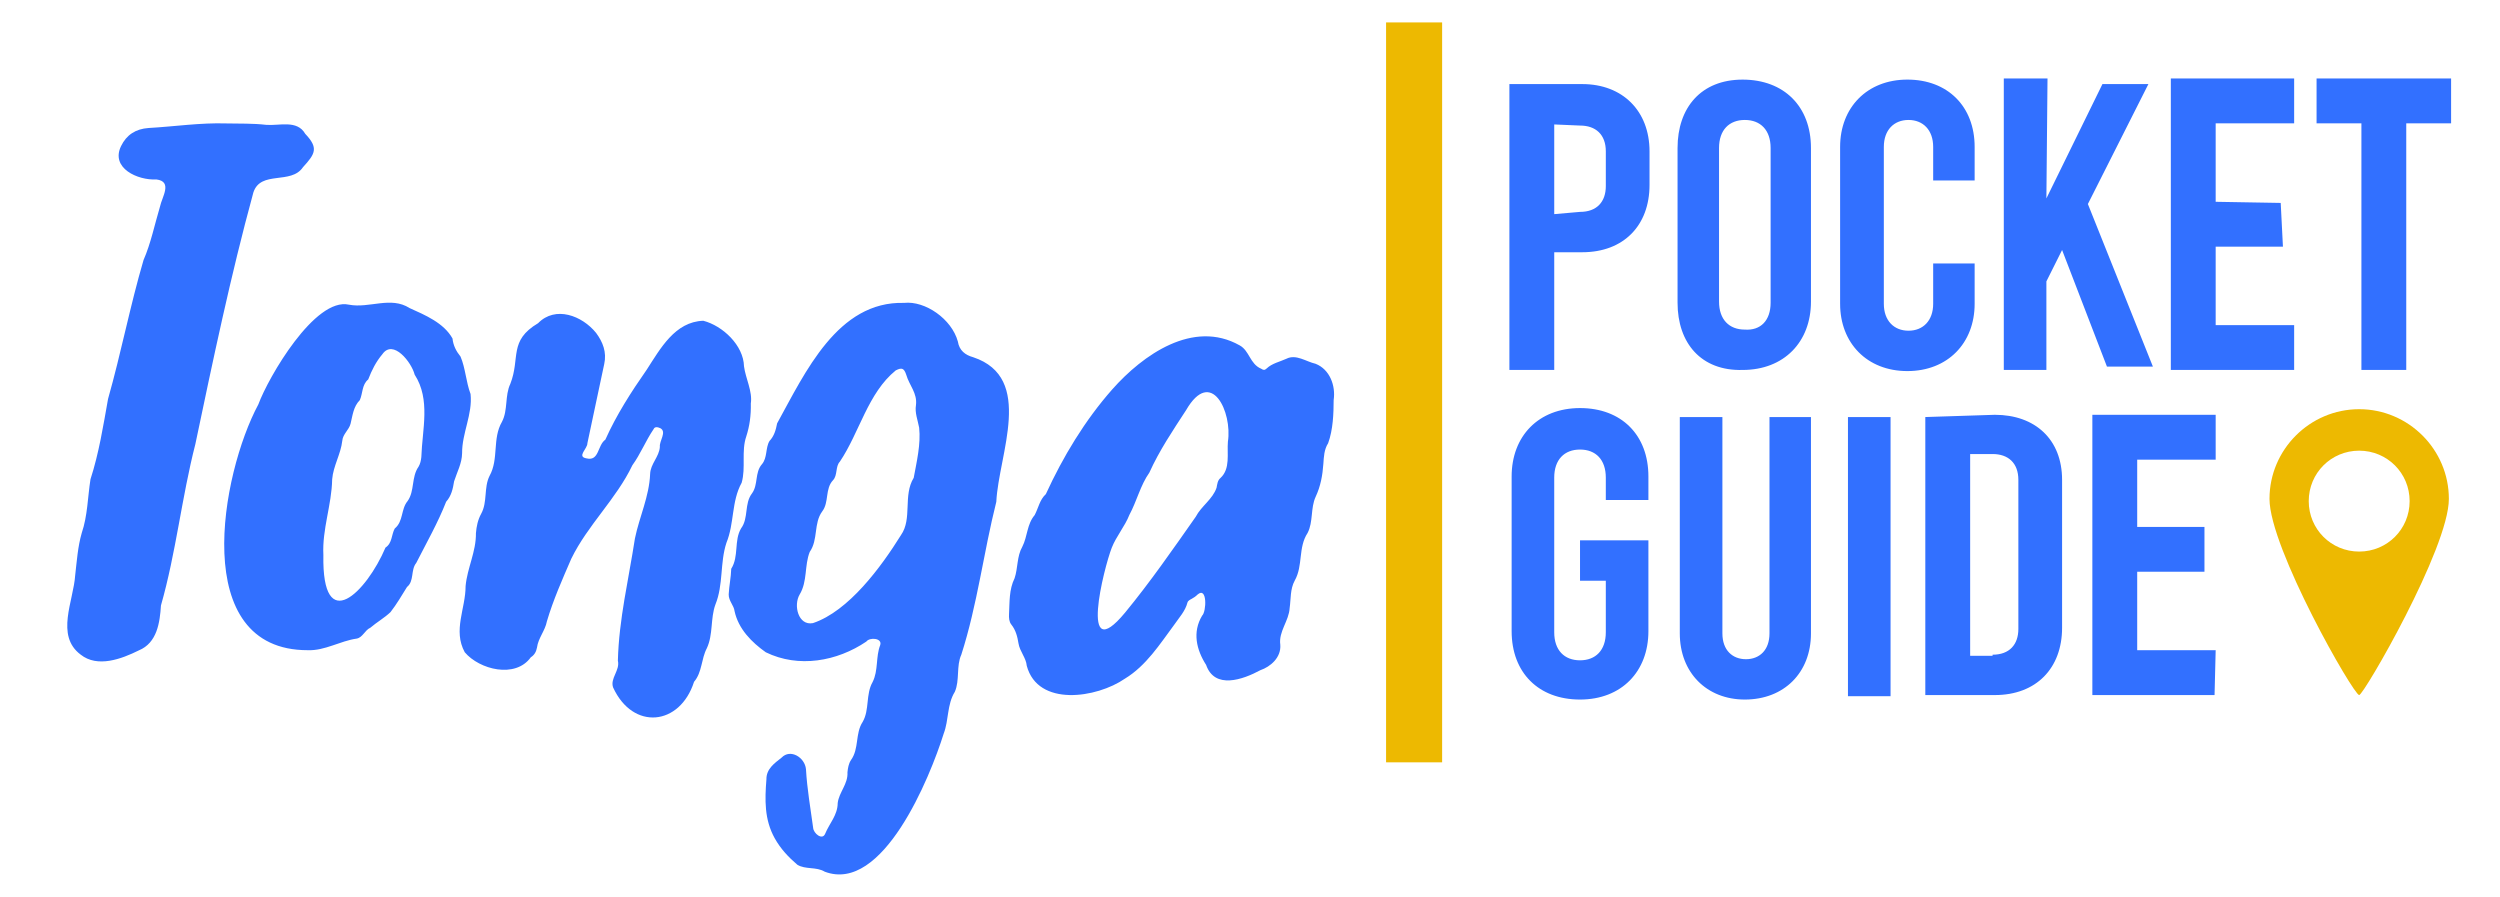
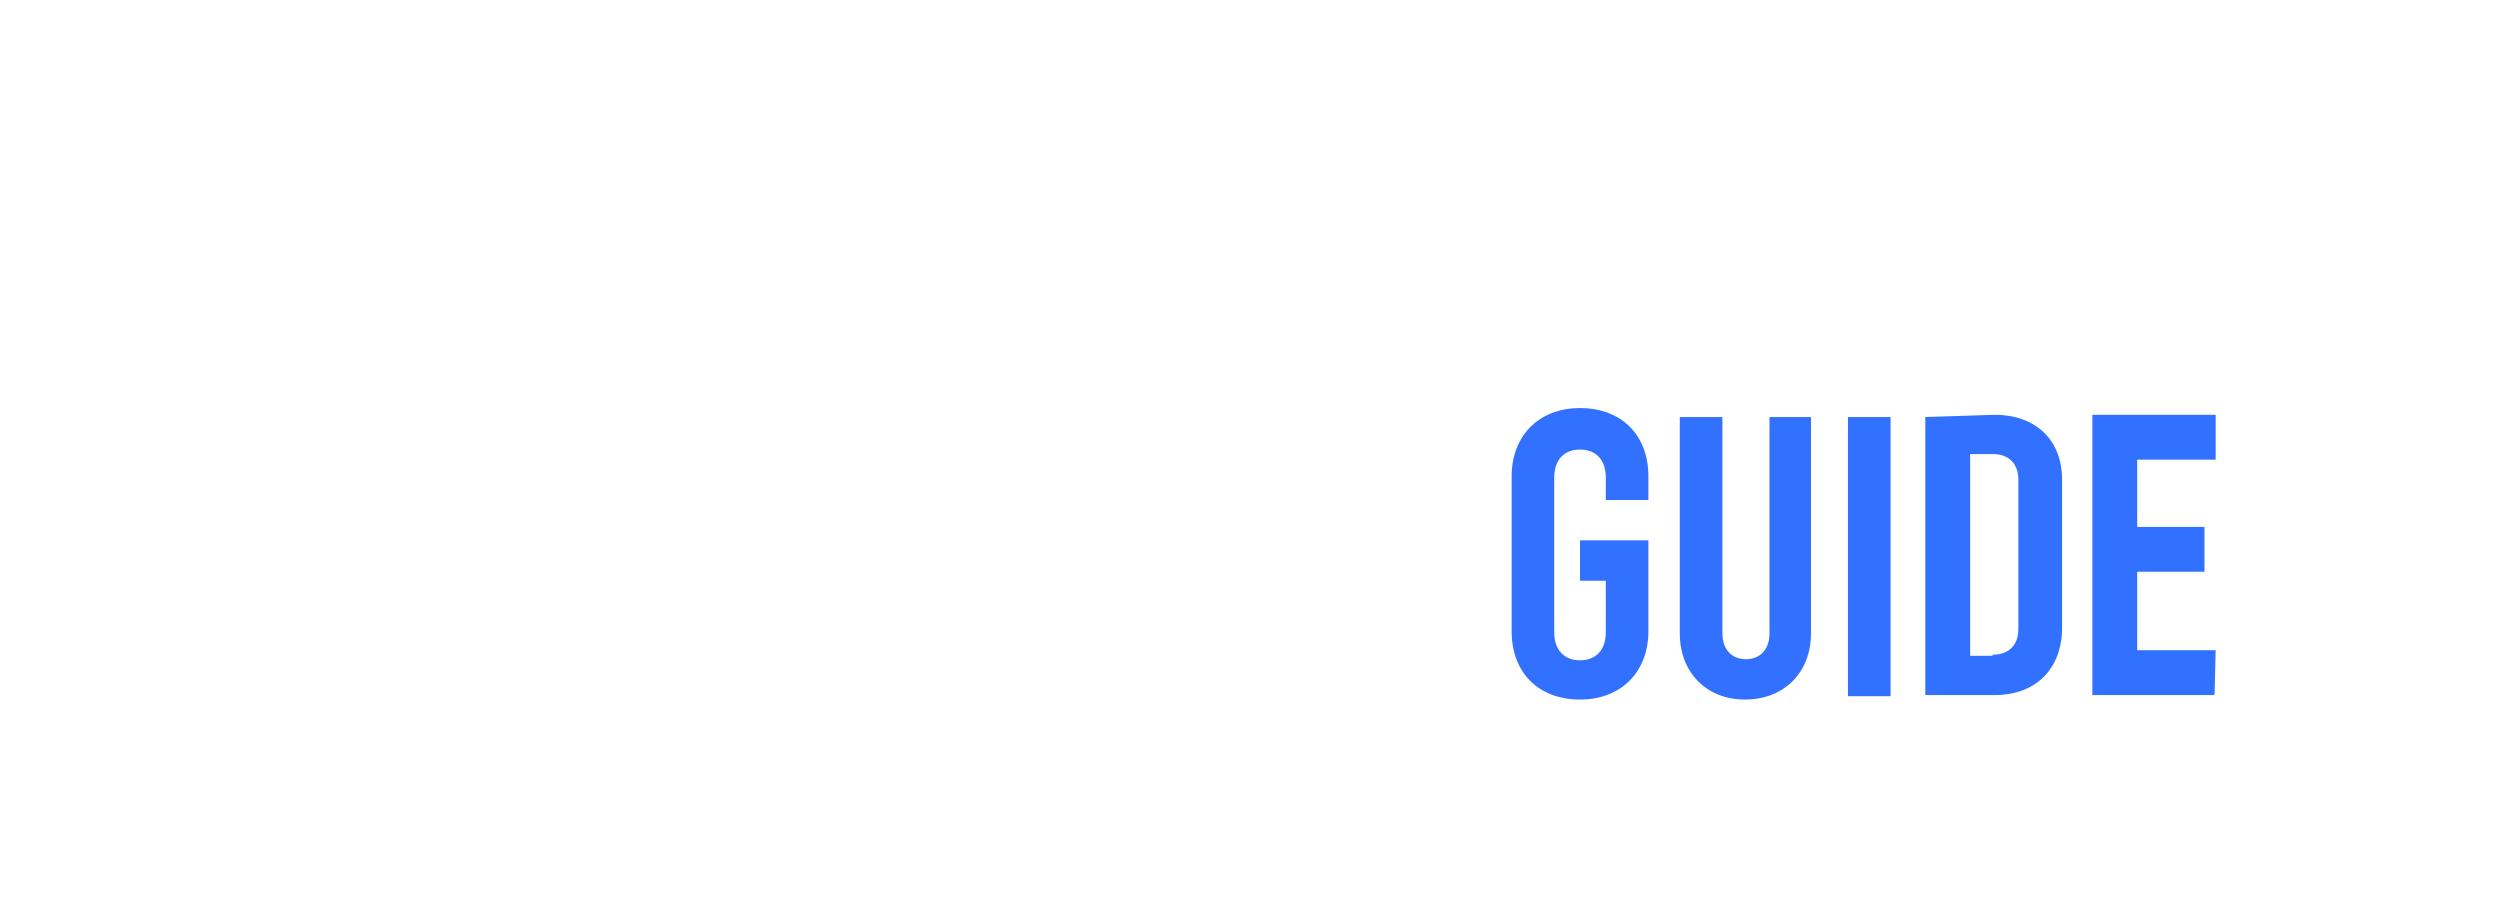
<svg xmlns="http://www.w3.org/2000/svg" width="223px" height="80px" viewBox="0 0 223 80">
  <title>tonga-pocket-guide-logo-blue</title>
  <g id="tonga-pocket-guide-logo-blue" stroke="none" stroke-width="1" fill="none" fill-rule="evenodd">
    <g id="Group-23" transform="translate(123, 2)">
-       <path d="M87.439,34.5 C83.038,34.5 79.439,38.101 79.439,42.5 C79.439,46.9 86.939,60 87.439,60 C87.838,60 95.439,46.9 95.439,42.5 C95.439,38.101 91.838,34.5 87.439,34.5 M87.439,47.2 C84.939,47.2 82.939,45.2 82.939,42.7 C82.939,40.2 84.939,38.2 87.439,38.2 C89.939,38.2 91.939,40.2 91.939,42.7 C91.939,45.2 89.939,47.2 87.439,47.2" id="Fill-1" fill="#EDB901" />
-       <polygon id="Fill-3" fill="#EDB901" points="0.638 66 5.638 66 5.638 -0 0.638 -0" />
-       <path d="M47.138,5.1 C50.739,5.1 53.138,7.499 53.138,11.1 L53.138,14.1 L49.439,14.1 L49.439,11.1 C49.439,9.6 48.538,8.7 47.239,8.7 C45.939,8.7 45.038,9.6 45.038,11.1 L45.038,25.1 C45.038,26.6 45.939,27.499 47.239,27.499 C48.538,27.499 49.439,26.6 49.439,25.1 L49.439,21.499 L53.138,21.499 L53.138,25.1 C53.138,28.6 50.739,31.1 47.138,31.1 C43.538,31.1 41.138,28.6 41.138,25.1 L41.138,11.1 C41.138,7.6 43.538,5.1 47.138,5.1 Z M32.439,5.101 C36.138,5.101 38.538,7.5 38.538,11.2 L38.538,24.9 C38.538,28.5 36.138,31 32.439,31 C28.739,31.101 26.638,28.601 26.638,25 L26.638,11.2 C26.638,7.601 28.739,5.101 32.439,5.101 Z M18.138,5.5 C21.739,5.5 24.138,7.9 24.138,11.5 L24.138,14.5 C24.138,18.101 21.838,20.5 18.138,20.5 L15.638,20.5 L15.638,31 L11.638,31 L11.638,5.5 L18.138,5.5 Z M59.638,4.999 L59.538,15.699 L64.538,5.499 L68.638,5.499 L63.239,16.199 L69.038,30.699 L64.939,30.699 L60.938,20.3 L59.538,23.1 L59.538,30.999 L55.739,30.999 L55.739,4.999 L59.638,4.999 Z M81.638,5 L81.638,9 L74.638,9 L74.638,16 L80.439,16.101 L80.638,20 L74.638,20 L74.638,27 L81.638,27 L81.638,31 L70.638,31 L70.638,5 L81.638,5 Z M95.638,5 L95.638,9 L91.638,9 L91.638,31 L87.638,31 L87.638,9 L83.638,9 L83.638,5 L95.638,5 Z M32.638,8.7 C31.239,8.7 30.338,9.601 30.338,11.2 L30.338,24.9 C30.338,26.5 31.239,27.4 32.638,27.4 C34.038,27.5 34.939,26.601 34.939,25 L34.939,11.2 C34.939,9.601 34.038,8.7 32.638,8.7 Z M15.638,9.101 L15.638,17.101 L17.939,16.9 C19.439,16.9 20.239,16 20.239,14.601 L20.239,11.5 C20.239,10 19.338,9.2 17.939,9.2 L15.638,9.101 Z" id="Combined-Shape" fill="#3270FF" />
      <path d="M17.938,34.4 C21.637,34.4 24.038,36.801 24.038,40.5 L24.038,42.6 L20.238,42.6 L20.238,40.6 C20.238,39 19.338,38.1 17.938,38.1 C16.538,38.1 15.637,39 15.637,40.6 L15.637,54.4 C15.637,56 16.538,56.9 17.938,56.9 C19.338,56.9 20.238,56 20.238,54.4 L20.238,49.801 L17.938,49.801 L17.938,46.2 L24.038,46.2 L24.038,54.301 C24.038,57.9 21.637,60.4 17.938,60.4 C14.238,60.4 11.838,58 11.838,54.301 L11.838,40.5 C11.838,36.9 14.238,34.4 17.938,34.4 Z M30.638,35.2 L30.638,54.5 C30.638,56 31.538,56.801 32.738,56.801 C33.939,56.801 34.838,56 34.838,54.5 L34.838,35.2 L38.538,35.2 L38.538,54.5 C38.538,58 36.138,60.4 32.638,60.4 C29.238,60.4 26.838,58 26.838,54.5 L26.838,35.2 L30.638,35.2 Z M45.638,35.2 L45.638,60.1 L41.838,60.1 L41.838,35.2 L45.638,35.2 Z M54.938,35 C58.538,35 60.938,37.2 60.938,40.801 L60.938,54 C60.938,57.6 58.637,60 54.938,60 L48.738,60 L48.738,35.2 L54.938,35 Z M74.638,35 L74.638,39 L67.638,39 L67.638,45 L73.638,45 L73.638,49 L67.638,49 L67.638,56 L74.638,56 L74.538,60 L63.638,60 L63.638,35 L74.638,35 Z M54.738,38.5 L52.738,38.5 L52.738,56.5 L54.738,56.5 L54.738,56.4 C56.238,56.4 57.038,55.5 57.038,54.1 L57.038,40.801 C57.038,39.301 56.137,38.5 54.738,38.5 Z" id="Combined-Shape" fill="#3270FF" />
    </g>
-     <path d="M85.441,30.462 C85.567,31.258 86.088,31.667 86.813,31.866 C92.31,33.704 89.071,40.538 88.871,44.759 C87.731,49.287 87.181,53.948 85.748,58.401 C85.288,59.408 85.619,60.693 85.171,61.708 C84.464,62.848 84.642,64.227 84.181,65.429 C82.957,69.346 78.745,79.719 73.567,77.755 C72.812,77.295 71.848,77.583 71.121,77.134 C70.331,76.457 69.637,75.726 69.103,74.77 C68.167,73.088 68.223,71.321 68.365,69.515 C68.353,68.59 69.069,68.092 69.717,67.58 C70.505,66.765 71.79,67.561 71.892,68.606 C71.992,70.368 72.297,72.101 72.533,73.844 C72.564,74.337 73.352,74.99 73.605,74.369 C73.976,73.457 74.718,72.712 74.723,71.631 C74.837,70.67 75.655,69.932 75.593,68.894 C75.633,68.507 75.696,68.118 75.91,67.794 C76.647,66.776 76.268,65.424 76.952,64.39 C77.576,63.303 77.209,61.934 77.839,60.833 C78.356,59.81 78.105,58.593 78.514,57.544 C78.726,56.913 77.578,56.824 77.279,57.226 C74.655,59 71.229,59.61 68.309,58.183 C67.055,57.296 65.869,56.109 65.523,54.515 C65.468,54 64.984,53.597 65,53.014 C65.038,52.254 65.204,51.493 65.226,50.734 C65.926,49.628 65.459,48.223 66.103,47.134 C66.794,46.208 66.371,44.926 67.082,44.005 C67.641,43.235 67.318,42.154 67.957,41.418 C68.466,40.829 68.267,39.958 68.638,39.339 C69.056,38.897 69.208,38.347 69.319,37.764 C71.824,33.222 74.713,26.852 80.643,27.018 C82.523,26.811 84.89,28.452 85.441,30.462 Z M53.173,29.698 C53.772,30.508 54.132,31.411 53.897,32.472 C53.387,34.829 52.901,37.189 52.396,39.535 C52.416,40.014 51.41,40.739 52.323,40.888 C53.46,41.16 53.281,39.723 53.997,39.217 C54.983,37.016 56.297,34.966 57.684,32.982 C58.905,31.099 60.204,28.695 62.736,28.612 C64.463,29.058 66.321,30.801 66.365,32.677 C66.508,33.76 67.137,34.914 66.973,35.992 C66.996,37.052 66.868,37.996 66.57,38.921 C66.107,40.261 66.546,41.705 66.155,43.062 C65.234,44.73 65.513,46.67 64.798,48.417 C64.209,50.2 64.536,52.147 63.816,53.921 C63.36,55.159 63.623,56.597 63.052,57.818 C62.537,58.793 62.642,59.959 61.909,60.818 C60.648,64.751 56.456,65.174 54.69,61.323 C54.4,60.512 55.32,59.802 55.115,58.931 C55.204,55.252 56.08,51.652 56.636,48.027 C57.035,46.092 57.908,44.3 57.991,42.28 C58.02,41.376 58.802,40.749 58.86,39.859 C58.798,39.325 59.499,38.526 58.907,38.197 C58.692,38.103 58.41,38.015 58.295,38.288 C57.592,39.324 57.132,40.503 56.408,41.5 C54.975,44.506 52.428,46.826 50.961,49.833 C50.169,51.663 49.352,53.495 48.782,55.426 C48.627,56.258 48.008,56.917 47.9,57.761 C47.828,58.136 47.67,58.426 47.348,58.63 C45.972,60.545 42.769,59.733 41.455,58.18 C40.387,56.22 41.534,54.301 41.531,52.277 C41.678,50.668 42.477,49.202 42.453,47.56 C42.504,46.949 42.622,46.372 42.92,45.829 C43.496,44.789 43.145,43.497 43.666,42.454 C44.512,40.936 43.897,39.132 44.777,37.621 C45.323,36.581 45.018,35.297 45.521,34.24 C46.429,31.927 45.349,30.405 47.999,28.828 C49.548,27.244 51.928,28.156 53.173,29.698 Z M110.581,30.809 C111.456,31.288 111.493,32.472 112.494,32.889 C112.682,33.014 112.803,33.041 112.975,32.877 C113.468,32.404 114.155,32.274 114.754,31.998 C115.612,31.565 116.499,32.257 117.349,32.449 C118.62,32.947 119.154,34.411 118.962,35.684 C118.959,36.879 118.909,38.331 118.47,39.532 C118.107,40.104 118.088,40.745 118.044,41.373 C117.974,42.393 117.797,43.373 117.355,44.315 C116.89,45.321 117.149,46.548 116.64,47.536 C115.776,48.845 116.248,50.458 115.486,51.795 C115.075,52.554 115.154,53.415 115.037,54.234 C114.977,55.386 114.038,56.333 114.202,57.505 C114.295,58.663 113.306,59.48 112.43,59.779 C110.844,60.634 108.352,61.509 107.585,59.309 C106.72,57.957 106.345,56.391 107.23,54.916 C107.619,54.563 107.702,52.268 106.817,53.038 C106.663,53.195 106.487,53.315 106.295,53.417 C106.142,53.499 105.962,53.588 105.922,53.747 C105.726,54.518 105.177,55.088 104.745,55.722 C103.46,57.454 102.244,59.381 100.344,60.535 C97.83,62.273 92.577,63.082 91.586,59.385 C91.53,58.681 90.964,58.11 90.849,57.389 C90.754,56.795 90.611,56.209 90.207,55.705 C90.007,55.455 89.988,55.098 90.005,54.785 C90.064,53.703 89.998,52.601 90.501,51.578 C90.809,50.667 90.695,49.639 91.191,48.767 C91.66,47.85 91.593,46.771 92.292,45.946 C92.623,45.323 92.736,44.582 93.289,44.076 C94.815,40.748 96.765,37.507 99.218,34.727 C101.933,31.664 106.427,28.463 110.581,30.809 Z M20.185,11.01 C21.373,11.035 22.565,10.997 23.751,11.137 C24.928,11.231 26.501,10.667 27.228,11.938 C28.432,13.206 28.121,13.716 27.028,14.911 C25.965,16.502 23.253,15.166 22.6,17.17 C20.575,24.583 19.001,32.117 17.425,39.619 C16.202,44.387 15.704,49.294 14.357,54.007 C14.26,55.52 14.017,57.342 12.387,58.013 C10.845,58.78 8.692,59.59 7.19,58.388 C4.927,56.692 6.559,53.609 6.708,51.298 C6.854,50.045 6.938,48.776 7.287,47.557 C7.82,45.992 7.819,44.346 8.072,42.748 C8.826,40.422 9.21,37.983 9.638,35.584 C10.797,31.504 11.611,27.251 12.803,23.198 C13.458,21.702 13.799,20.003 14.274,18.419 C14.444,17.581 15.422,16.191 13.954,16.007 C12.286,16.1 9.843,14.997 10.798,13.031 C11.282,12.032 12.105,11.497 13.248,11.418 C15.561,11.288 17.865,10.937 20.185,11.01 Z M36.532,27.479 C37.921,28.105 39.584,28.8 40.363,30.192 C40.428,30.814 40.688,31.323 41.079,31.806 C41.52,32.839 41.568,34.071 41.974,35.146 C42.168,36.947 41.206,38.62 41.219,40.433 C41.203,41.332 40.773,42.099 40.506,42.934 C40.398,43.592 40.269,44.228 39.796,44.754 C39.067,46.621 38.053,48.402 37.13,50.213 C36.619,50.839 36.965,51.828 36.306,52.358 C35.836,53.112 35.386,53.892 34.832,54.602 C34.295,55.114 33.605,55.504 33.031,55.996 C32.544,56.211 32.351,56.866 31.818,56.963 C30.34,57.171 28.973,58.058 27.459,57.997 C16.823,58.014 19.718,42.26 23.045,36.072 C23.943,33.639 28.094,26.49 31.128,27.178 C32.951,27.525 34.851,26.404 36.532,27.479 Z M105.794,36.594 C104.612,38.407 103.412,40.187 102.522,42.158 C101.725,43.281 101.405,44.697 100.74,45.929 C100.349,46.933 99.56,47.854 99.169,48.858 C98.464,50.66 96.207,59.646 100.354,54.649 C102.607,51.909 104.628,48.991 106.659,46.097 C107.154,45.143 108.175,44.528 108.517,43.505 C108.579,43.196 108.605,42.846 108.87,42.634 C109.762,41.805 109.439,40.478 109.529,39.401 C109.938,36.771 108.049,32.694 105.794,36.594 Z M79.901,33.039 C77.408,35.068 76.672,38.565 74.918,41.176 C74.504,41.605 74.727,42.398 74.304,42.837 C73.576,43.614 73.969,44.803 73.34,45.621 C72.564,46.675 72.996,48.137 72.227,49.234 C71.748,50.435 72.036,51.861 71.331,53.026 C70.755,53.987 71.202,55.836 72.514,55.582 C75.704,54.516 78.598,50.576 80.37,47.727 C81.393,46.26 80.532,44.2 81.503,42.622 C81.767,41.185 82.147,39.614 81.989,38.152 C81.864,37.473 81.589,36.816 81.704,36.137 C81.835,35.058 81.113,34.385 80.838,33.432 C80.642,32.843 80.449,32.763 79.901,33.039 Z M34.107,31.596 C33.536,32.271 33.16,33.026 32.845,33.845 C32.274,34.317 32.364,35.096 32.096,35.69 C31.516,36.276 31.455,37.057 31.271,37.794 C31.13,38.358 30.581,38.711 30.531,39.319 C30.396,40.516 29.728,41.553 29.629,42.757 C29.586,45.068 28.73,47.18 28.845,49.51 C28.708,56.83 32.697,52.815 34.386,48.844 C34.998,48.447 34.906,47.695 35.212,47.143 C35.996,46.501 35.75,45.424 36.358,44.695 C37.002,43.791 36.679,42.558 37.334,41.631 C37.488,41.371 37.55,41.077 37.583,40.771 C37.661,38.305 38.426,35.644 36.986,33.414 C36.72,32.336 35.07,30.21 34.107,31.596 Z" id="Tonga" fill="#3270FF" />
  </g>
</svg>